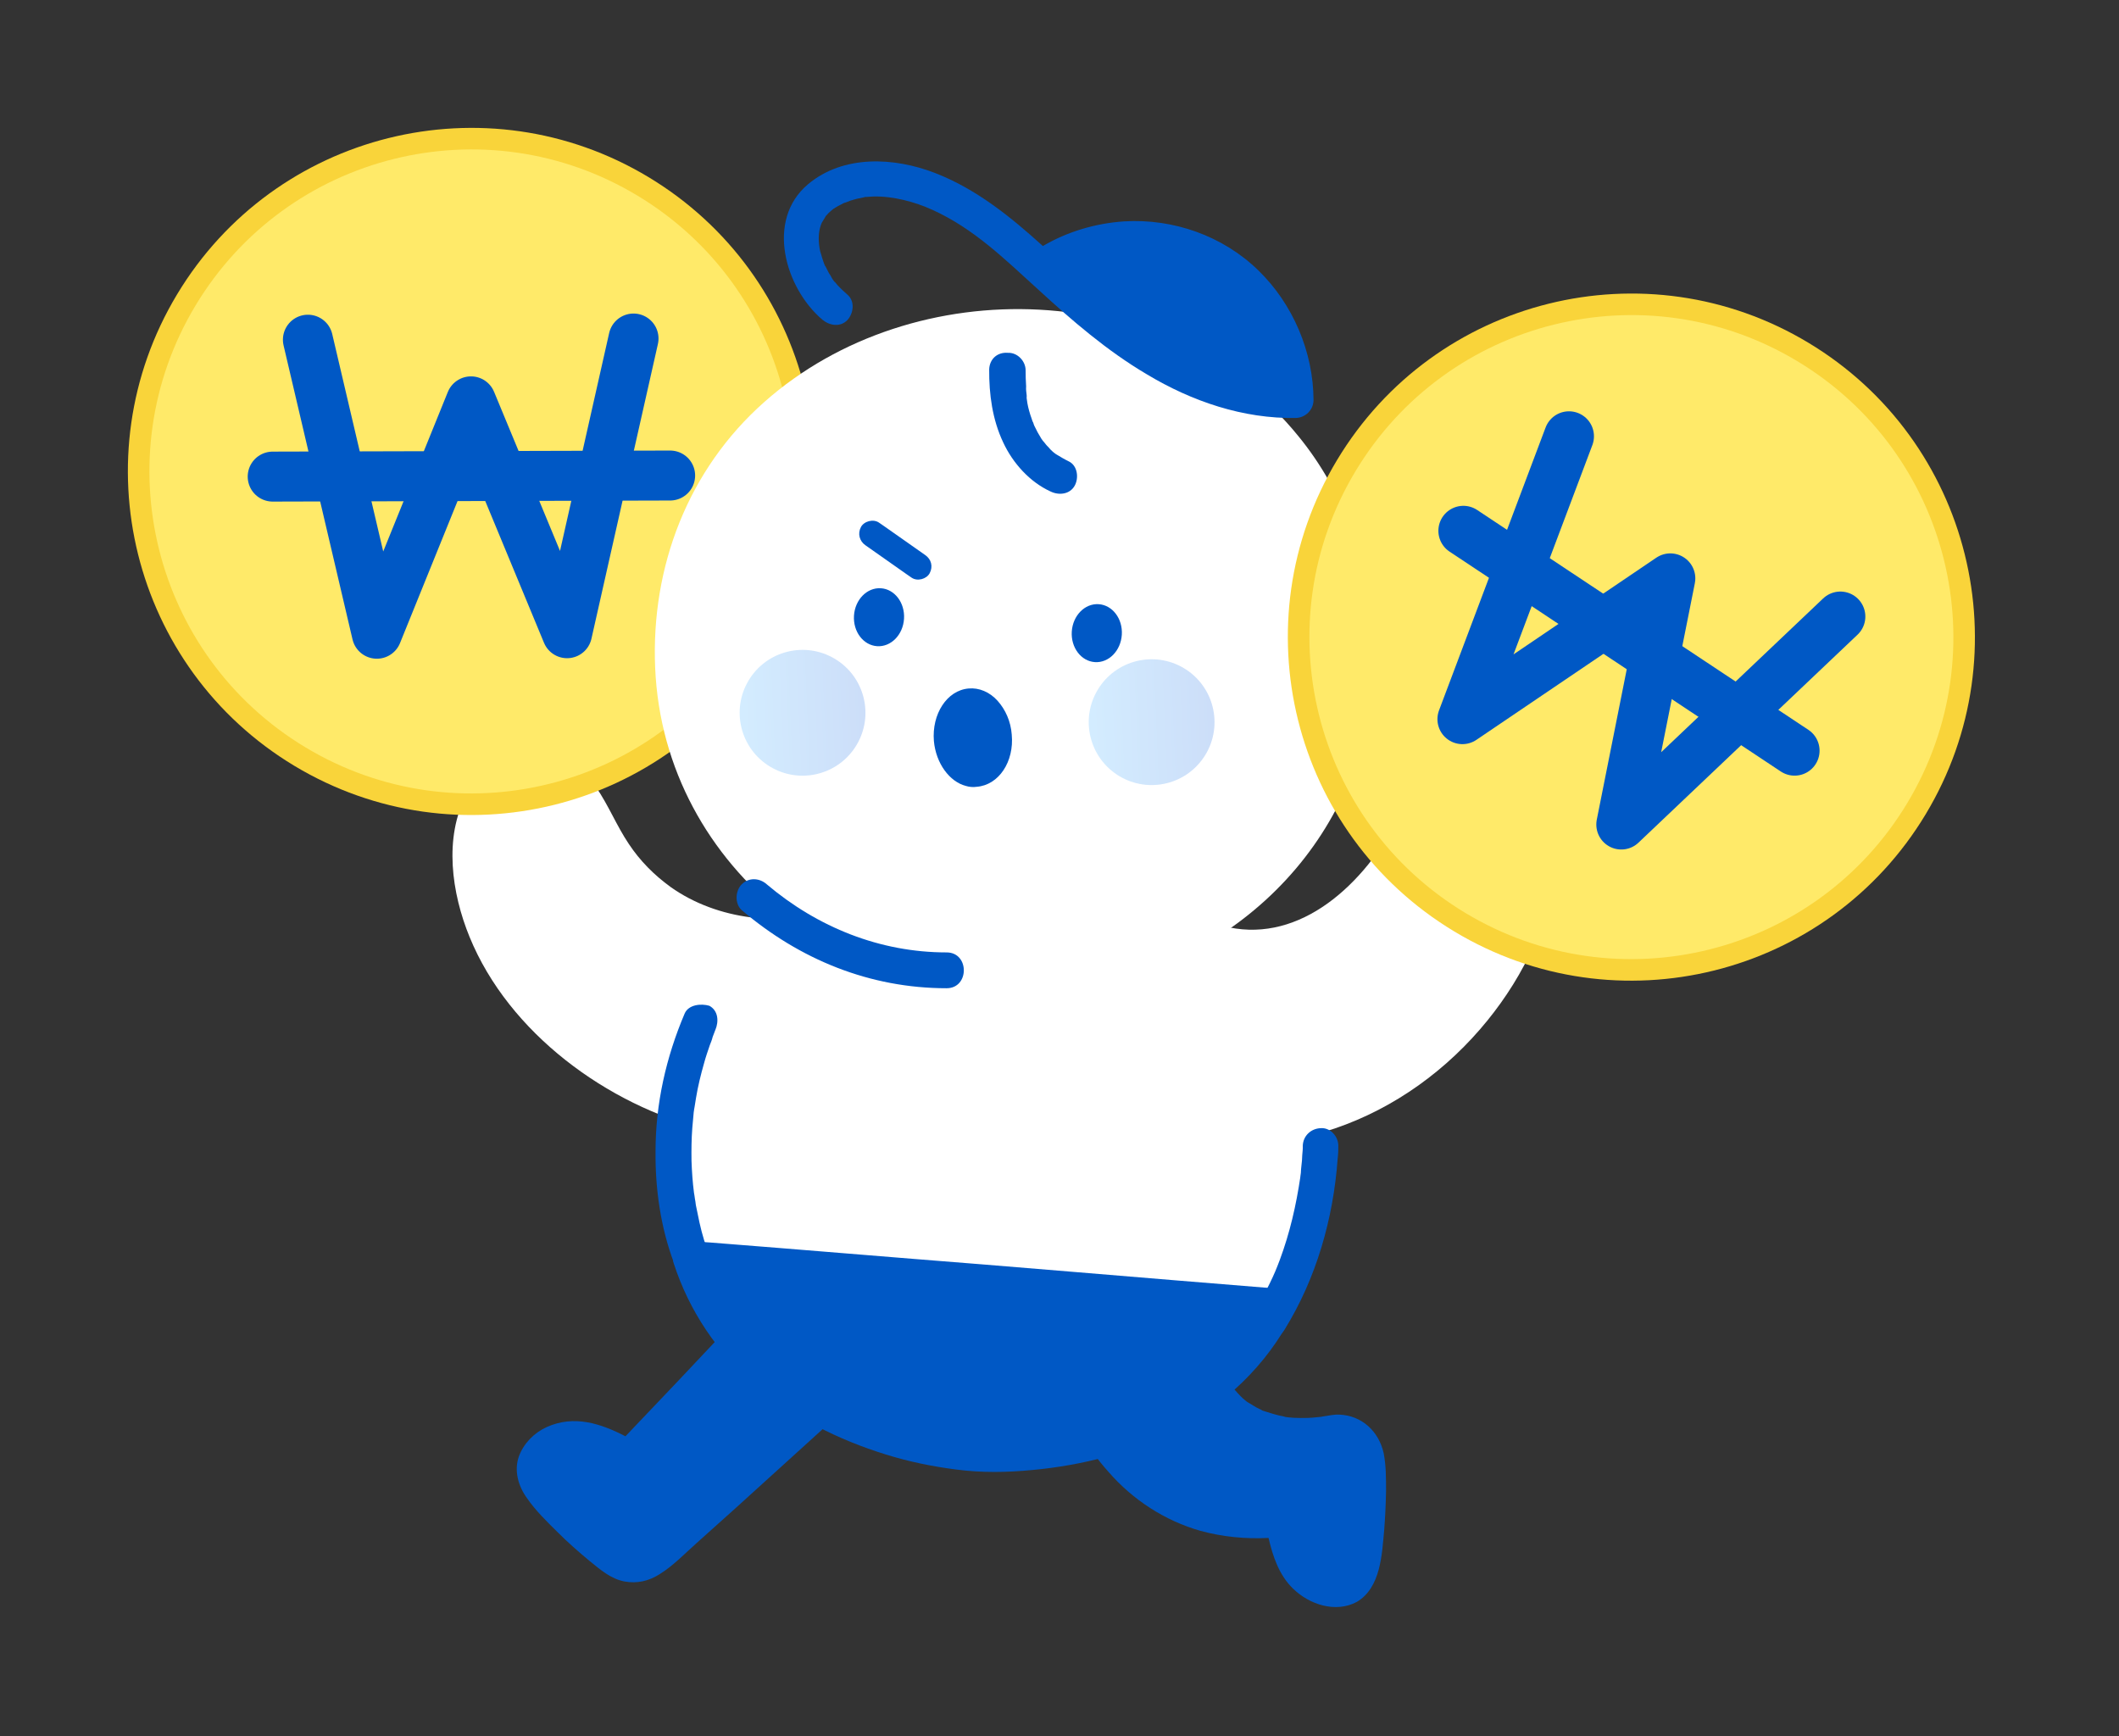
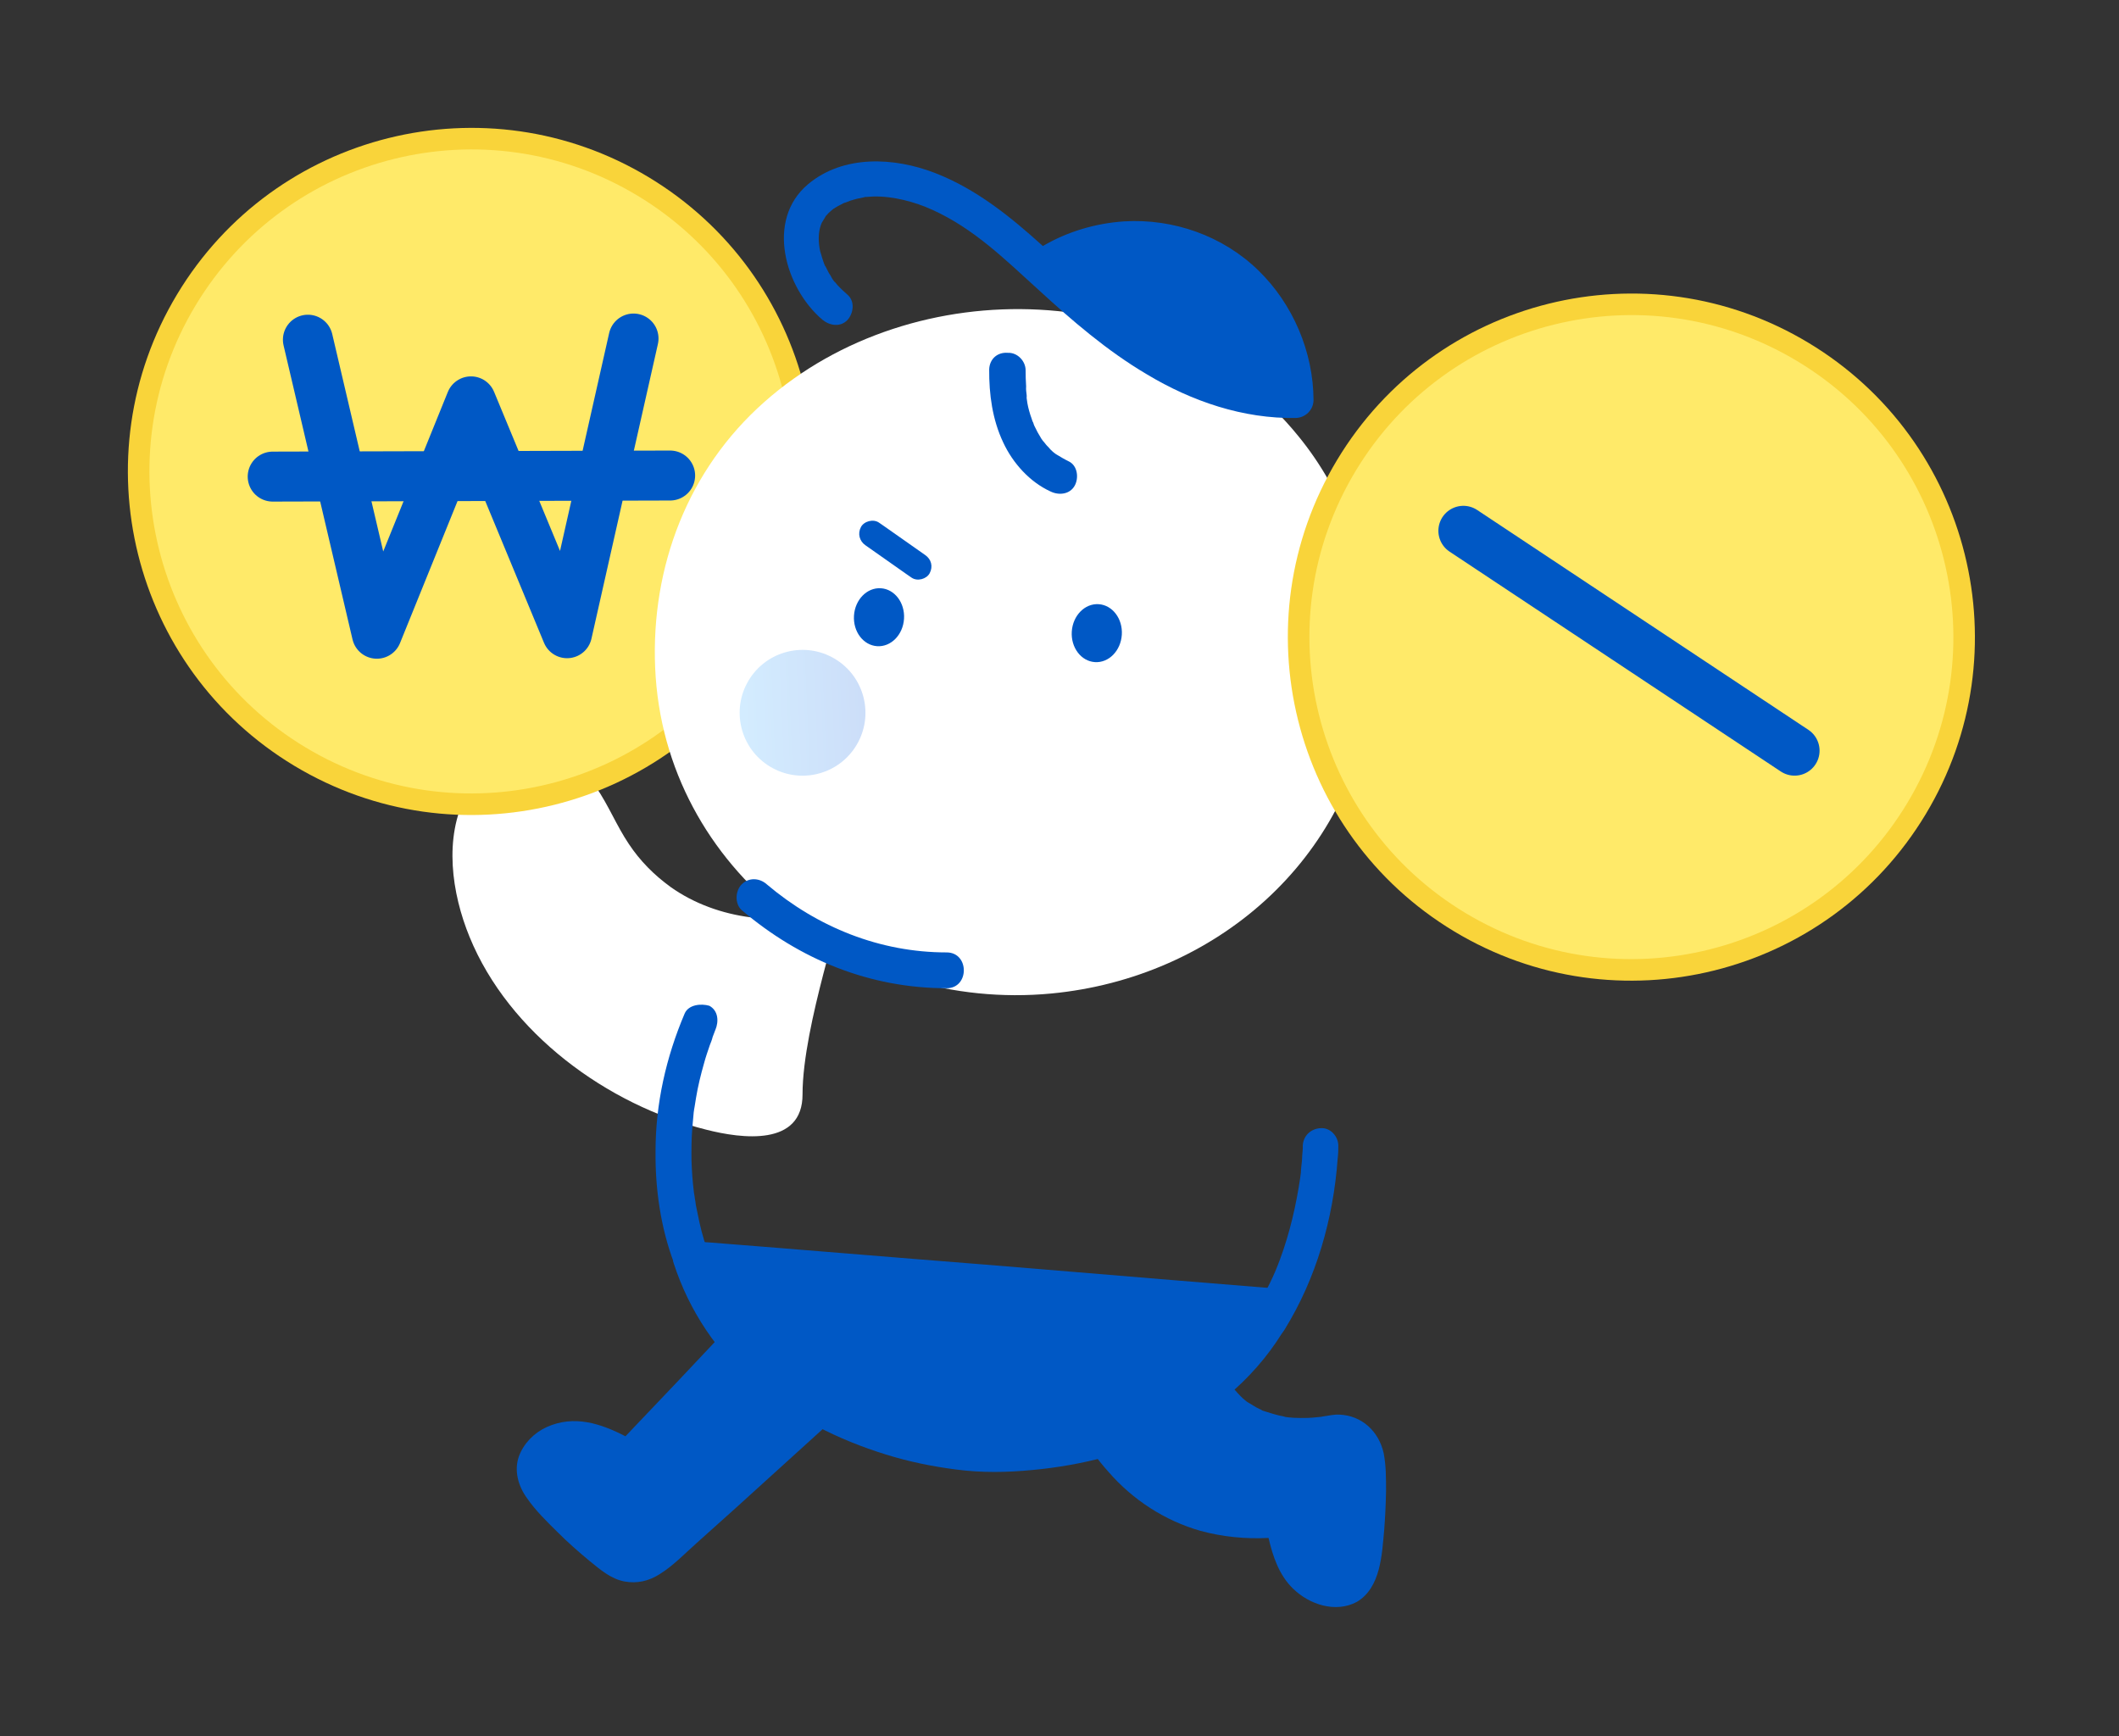
<svg xmlns="http://www.w3.org/2000/svg" width="83" height="68" viewBox="0 0 83 68" fill="none">
  <rect x="0" y="0" width="83" height="68" fill="#333333" stroke="none" />
-   <path d="M60.082 37.013C59.62 38.082 58.969 39.097 58.268 39.962C56.702 41.895 54.629 43.402 52.279 44.2C51.248 44.544 50.246 44.705 49.171 44.722C48.993 44.716 47.029 44.639 47.005 44.746C47.142 44.285 46.352 37.979 46.311 35.542C49.142 37.386 51.885 36.101 53.779 33.622C54.46 32.725 55.099 31.762 55.98 31.066C57.684 29.739 60.212 30.315 60.688 32.532C61.011 34.033 60.705 35.578 60.082 37.013Z" fill="white" />
  <path d="M32.815 35.584C30.692 36.338 28.096 36.042 26.266 34.74C25.622 34.272 25.07 33.719 24.628 33.051C24.151 32.341 23.841 31.552 23.349 30.833C21.922 28.728 19.457 28.914 18.273 31.116C17.375 32.808 17.692 34.989 18.393 36.697C19.93 40.458 23.782 43.278 27.663 44.246C29.057 44.602 31.444 44.913 31.435 42.856C31.441 40.106 33.14 35.478 32.815 35.584Z" fill="white" />
  <path d="M11.528 29.994C17.895 33.825 26.162 31.769 29.994 25.402C33.825 19.035 31.769 10.768 25.402 6.937C19.035 3.106 10.768 5.161 6.937 11.528C3.106 17.895 5.161 26.162 11.528 29.994Z" fill="#F9D43A" />
  <path d="M11.963 29.27C17.93 32.861 25.679 30.934 29.27 24.966C32.861 18.999 30.934 11.25 24.966 7.66C18.999 4.069 11.251 5.996 7.66 11.963C4.069 17.93 5.996 25.679 11.963 29.27Z" fill="#FFEA69" />
  <path d="M12.06 13.305L14.761 24.821L18.448 15.72L22.212 24.801L24.815 13.259" stroke="#0058C5" stroke-width="1.957" stroke-miterlimit="10" stroke-linecap="round" stroke-linejoin="round" />
  <path d="M26.249 18.625L10.681 18.667" stroke="#0058C5" stroke-width="1.957" stroke-miterlimit="10" stroke-linecap="round" stroke-linejoin="round" />
  <path d="M53.802 24.929C53.851 25.683 53.815 26.445 53.725 27.195C52.955 33.688 47.586 38.299 41.186 38.912C33.462 39.652 26.003 34.139 25.662 26.152C25.493 22.19 26.957 18.387 29.93 15.752C35.801 10.539 45.822 10.859 50.86 17.087C52.645 19.267 53.661 22.09 53.802 24.929Z" fill="white" />
  <path d="M51.45 15.674C51.444 13.78 50.64 11.909 49.297 10.598C47.904 9.238 45.964 8.553 44.023 8.671C42.912 8.747 41.813 9.07 40.849 9.636C39.586 8.494 38.249 7.408 36.636 6.78C35.024 6.152 33.03 6.057 31.649 7.217C29.978 8.624 30.751 11.281 32.215 12.524C32.498 12.755 32.918 12.826 33.196 12.531C33.433 12.271 33.492 11.804 33.203 11.55C33.073 11.432 32.929 11.304 32.808 11.171C32.793 11.162 32.696 11.023 32.687 11.038C32.616 10.955 32.569 10.867 32.522 10.778C32.465 10.704 32.433 10.624 32.386 10.536C32.365 10.503 32.354 10.456 32.318 10.414C32.318 10.414 32.298 10.382 32.292 10.358C32.227 10.198 32.18 10.009 32.124 9.835C32.056 9.513 32.039 9.141 32.149 8.825C32.167 8.795 32.17 8.757 32.187 8.727C32.196 8.712 32.205 8.698 32.205 8.698C32.25 8.624 32.285 8.565 32.33 8.491C32.338 8.476 32.338 8.476 32.347 8.461C32.365 8.432 32.389 8.426 32.406 8.397C32.474 8.317 32.548 8.261 32.631 8.19C32.64 8.175 32.664 8.169 32.664 8.169C32.687 8.163 32.705 8.134 32.729 8.128C32.794 8.087 32.859 8.046 32.939 8.013C33.004 7.972 33.06 7.945 33.131 7.928C33.131 7.928 33.291 7.863 33.314 7.857C33.465 7.807 33.63 7.766 33.811 7.734C33.811 7.734 33.858 7.722 33.882 7.716C33.905 7.71 33.944 7.713 33.944 7.713C34.029 7.704 34.13 7.704 34.215 7.696C34.989 7.679 35.837 7.907 36.516 8.216C38.143 8.953 39.341 10.137 40.654 11.329C41.988 12.554 43.364 13.743 44.922 14.661C46.679 15.718 48.696 16.409 50.77 16.37C51.142 16.353 51.444 16.052 51.45 15.674Z" fill="#0058C5" />
  <path d="M38.746 14.465C38.739 15.446 38.87 16.43 39.295 17.329C39.672 18.139 40.333 18.878 41.154 19.252C41.481 19.409 41.91 19.365 42.099 19.016C42.262 18.712 42.207 18.237 41.864 18.071C41.693 17.988 41.545 17.899 41.383 17.801C41.244 17.698 41.483 17.902 41.353 17.784C41.309 17.757 41.288 17.724 41.244 17.698C41.179 17.639 41.114 17.579 41.058 17.505C40.993 17.446 40.937 17.372 40.881 17.298C40.825 17.224 40.943 17.396 40.867 17.289C40.846 17.257 40.81 17.215 40.79 17.183C40.687 17.02 40.592 16.843 40.513 16.674C40.507 16.651 40.448 16.515 40.48 16.595C40.513 16.674 40.457 16.5 40.448 16.515C40.41 16.411 40.386 16.317 40.354 16.237C40.292 16.039 40.245 15.85 40.222 15.655C40.216 15.631 40.192 15.436 40.219 15.593C40.222 15.554 40.21 15.507 40.213 15.469C40.198 15.359 40.184 15.25 40.193 15.135C40.178 14.925 40.173 14.7 40.173 14.5C40.17 14.136 39.849 13.802 39.477 13.819C39.054 13.786 38.761 14.072 38.746 14.465Z" fill="#0058C5" />
-   <path opacity="0.2" d="M43.839 30.396C45.004 31.097 46.518 30.721 47.22 29.555C47.921 28.389 47.545 26.875 46.379 26.174C45.213 25.473 43.699 25.849 42.998 27.015C42.296 28.18 42.673 29.694 43.839 30.396Z" fill="url(#paint0_linear_1064_76860)" />
  <path opacity="0.2" d="M30.165 30.028C31.331 30.73 32.845 30.354 33.546 29.188C34.248 28.022 33.871 26.508 32.706 25.807C31.54 25.105 30.026 25.482 29.325 26.647C28.623 27.813 29 29.327 30.165 30.028Z" fill="url(#paint1_linear_1064_76860)" />
  <path d="M34.358 25.309C34.899 25.344 35.37 24.864 35.41 24.237C35.45 23.61 35.044 23.074 34.503 23.04C33.962 23.005 33.49 23.485 33.45 24.112C33.41 24.739 33.817 25.275 34.358 25.309Z" fill="#0058C5" />
  <path d="M42.889 25.933C43.43 25.968 43.901 25.488 43.941 24.861C43.981 24.234 43.575 23.698 43.033 23.664C42.492 23.629 42.021 24.109 41.981 24.736C41.941 25.363 42.347 25.899 42.889 25.933Z" fill="#0058C5" />
-   <path d="M47.074 51.483C46.987 52.195 47.216 52.916 47.635 53.49L50.028 51.15C54.703 41.678 48.215 36.387 48.121 36.31C47.179 35.904 46.207 35.581 45.203 35.379C41.696 35.46 38.189 35.541 34.682 35.623C33.048 35.665 31.385 35.589 29.76 35.717C28.829 38.333 26.787 40.724 26.113 43.414C26.222 43.4 26.355 43.379 26.465 43.365C26.253 45.187 26.407 47.069 26.933 48.834C26.983 48.985 27.033 49.135 27.134 49.236C27.284 49.387 27.515 49.405 27.721 49.429C33.429 49.968 41.121 50.515 47.216 50.745C47.18 51.005 47.115 51.247 47.074 51.483Z" fill="white" />
  <path d="M26.818 39.696C26.089 41.409 25.676 43.231 25.677 45.102C25.663 46.561 25.877 48.077 26.395 49.454C26.71 50.267 27.073 51.068 27.574 51.772C27.784 52.059 28.179 52.237 28.528 52.025C28.821 51.839 29.011 51.39 28.78 51.071C28.55 50.751 28.353 50.411 28.179 50.065C28.091 49.911 28.026 49.752 27.946 49.583C27.914 49.504 27.887 49.447 27.855 49.368C27.802 49.255 27.855 49.368 27.87 49.377C27.858 49.329 27.831 49.273 27.811 49.24C27.637 48.794 27.502 48.351 27.399 47.887C27.361 47.683 27.308 47.47 27.27 47.266C27.246 47.172 27.246 47.071 27.223 46.977C27.202 46.844 27.199 46.782 27.182 46.711C27.129 46.297 27.1 45.877 27.086 45.467C27.08 45.041 27.084 44.601 27.117 44.179C27.141 43.972 27.15 43.756 27.174 43.549C27.183 43.535 27.192 43.419 27.177 43.511C27.189 43.458 27.192 43.419 27.204 43.366C27.222 43.236 27.245 43.13 27.263 43C27.338 42.542 27.451 42.087 27.578 41.641C27.643 41.399 27.724 41.166 27.804 40.933C27.842 40.835 27.89 40.723 27.913 40.617C27.934 40.549 27.961 40.504 27.982 40.436C28.038 40.309 27.955 40.481 28.02 40.339C28.162 40.002 28.133 39.583 27.785 39.393C27.46 39.298 26.97 39.345 26.818 39.696Z" fill="#0058C5" />
  <path d="M54.218 59.926C54.257 59.426 54.281 58.918 54.291 58.401C54.291 57.899 54.292 57.397 54.198 56.918C54.01 56.061 53.34 55.437 52.454 55.406C52.238 55.397 52.025 55.45 51.807 55.479C51.783 55.485 51.759 55.491 51.759 55.491C51.697 55.494 51.65 55.505 51.588 55.508C51.479 55.523 51.355 55.529 51.23 55.535C51.044 55.543 50.867 55.537 50.69 55.531C50.613 55.525 50.536 55.519 50.459 55.513C50.421 55.51 50.368 55.498 50.33 55.495L50.315 55.486C50.025 55.433 49.739 55.341 49.452 55.249C49.438 55.24 49.408 55.222 49.393 55.213C49.334 55.178 49.281 55.166 49.222 55.13C49.119 55.068 49.001 54.997 48.897 54.935C48.883 54.926 48.853 54.908 48.838 54.899C48.809 54.882 48.773 54.84 48.744 54.822C48.649 54.745 48.564 54.654 48.478 54.562C48.443 54.521 48.407 54.479 48.357 54.429C48.325 54.349 48.224 54.248 48.177 54.16C48.074 53.997 47.989 53.805 47.894 53.628C47.894 53.628 47.88 53.619 47.889 53.604C47.877 53.557 47.856 53.524 47.844 53.477C47.827 53.406 47.794 53.326 47.777 53.255C47.747 53.137 47.718 53.019 47.688 52.901C47.683 52.877 47.686 52.839 47.665 52.806C47.653 52.759 47.671 52.83 47.674 52.892C47.615 52.555 47.361 52.241 46.989 52.259C46.655 52.279 46.262 52.565 46.309 52.955C46.329 53.088 46.35 53.221 46.385 53.363L43.484 55.276C43.322 54.978 42.844 54.871 42.566 55.066C42.217 55.278 42.148 55.659 42.313 56.02C42.576 56.62 42.989 57.17 43.422 57.652C44.372 58.746 45.63 59.563 47.021 59.958C47.883 60.195 48.796 60.282 49.688 60.236C49.856 60.96 50.1 61.69 50.646 62.22C51.292 62.85 52.317 63.185 53.148 62.74C54.088 62.18 54.128 60.877 54.218 59.926Z" fill="#0058C5" />
  <path d="M50.034 50.472C47.446 50.262 44.858 50.052 42.255 49.833C41.012 49.728 39.783 49.632 38.539 49.527C34.968 49.247 31.39 48.944 27.818 48.665C27.564 48.653 27.304 48.617 27.05 48.605C26.613 48.563 26.264 49.077 26.387 49.473C26.991 51.344 28.105 53 29.599 54.26C31.092 55.521 32.84 56.392 34.704 56.97C35.601 57.249 36.514 57.436 37.447 57.556C38.434 57.687 39.447 57.673 40.452 57.574C42.391 57.393 44.315 56.902 46.053 56.018C47.986 55.01 49.622 53.461 50.617 51.507C50.887 51.026 50.571 50.514 50.034 50.472Z" fill="#0058C5" />
-   <path d="M39.629 28.767C39.592 28.262 39.388 27.798 39.076 27.449C38.763 27.1 38.344 26.928 37.939 26.966C37.091 27.039 36.493 27.966 36.58 29.024C36.659 29.895 37.19 30.617 37.834 30.783C37.969 30.825 38.123 30.837 38.256 30.816C39.119 30.752 39.731 29.834 39.629 28.767Z" fill="#0058C5" />
  <path d="M36.239 21.739C35.72 21.366 35.177 21 34.657 20.627C34.583 20.582 34.504 20.514 34.43 20.47C34.203 20.313 33.839 20.416 33.721 20.646C33.584 20.906 33.67 21.198 33.897 21.355C34.416 21.728 34.96 22.095 35.479 22.468C35.553 22.513 35.633 22.581 35.706 22.625C35.934 22.782 36.297 22.679 36.416 22.449C36.552 22.189 36.481 21.905 36.239 21.739Z" fill="#0058C5" />
  <path d="M33.893 53.505C33.613 53.236 33.211 53.235 32.922 53.483L30.956 51.436C31.202 51.162 31.244 50.724 30.963 50.455C30.689 50.21 30.252 50.168 29.983 50.448C28.483 52.039 26.998 53.638 25.483 55.22C25.154 55.565 24.826 55.91 24.498 56.255C23.532 55.755 22.493 55.411 21.42 55.891C20.923 56.115 20.512 56.531 20.325 57.042C20.126 57.606 20.303 58.215 20.645 58.682C20.978 59.164 21.409 59.584 21.825 59.995C22.226 60.398 22.66 60.779 23.103 61.146C23.51 61.472 23.915 61.836 24.455 61.94C24.942 62.032 25.406 61.929 25.829 61.661C26.373 61.325 26.82 60.85 27.293 60.431C27.808 59.977 28.308 59.513 28.823 59.059C29.887 58.091 30.943 57.138 32.008 56.17C32.632 55.601 33.247 55.047 33.871 54.477C34.161 54.229 34.153 53.742 33.893 53.505Z" fill="#0058C5" />
  <path d="M51.029 44.875C51.035 44.999 51.017 45.129 51.008 45.244C51.005 45.383 50.993 45.536 50.975 45.666C50.96 45.758 50.96 45.858 50.954 45.935C50.951 45.974 50.939 46.027 50.936 46.065C50.93 46.142 50.915 46.233 50.933 46.103C50.769 47.211 50.522 48.289 50.131 49.341C49.995 49.701 49.909 49.91 49.734 50.268C49.55 50.64 49.343 51.018 49.13 51.372C48.943 51.682 49.046 52.146 49.365 52.318C49.699 52.498 50.115 52.407 50.311 52.083C51.557 50.078 52.228 47.727 52.396 45.376C52.417 45.207 52.423 45.03 52.421 44.867C52.418 44.504 52.105 44.155 51.724 44.187C51.352 44.204 51.044 44.482 51.029 44.875Z" fill="#0058C5" />
  <path d="M56.963 36.482C63.33 40.313 71.597 38.258 75.428 31.891C79.26 25.524 77.204 17.257 70.837 13.426C64.47 9.594 56.203 11.65 52.372 18.017C48.541 24.384 50.596 32.651 56.963 36.482Z" fill="#F9D43A" />
  <path d="M57.399 35.758C63.367 39.349 71.115 37.423 74.706 31.455C78.297 25.488 76.37 17.739 70.403 14.148C64.435 10.558 56.687 12.484 53.096 18.452C49.505 24.419 51.432 32.168 57.399 35.758Z" fill="#FFEA69" />
-   <path d="M61.456 17.088L57.282 28.167L65.426 22.653L63.505 32.294L72.086 24.148" stroke="#0058C5" stroke-width="1.957" stroke-miterlimit="10" stroke-linecap="round" stroke-linejoin="round" />
  <path d="M70.293 29.401L57.319 20.79" stroke="#0058C5" stroke-width="1.957" stroke-miterlimit="10" stroke-linecap="round" stroke-linejoin="round" />
  <path d="M29.052 35.647C31.326 37.584 34.076 38.706 37.079 38.706C37.977 38.706 37.977 37.303 37.079 37.303C34.469 37.303 32.027 36.321 30.035 34.637C29.754 34.384 29.333 34.356 29.052 34.637C28.8 34.889 28.771 35.394 29.052 35.647Z" fill="#0058C5" />
  <defs>
    <linearGradient id="paint0_linear_1064_76860" x1="42.589" y1="28.423" x2="47.525" y2="28.212" gradientUnits="userSpaceOnUse">
      <stop stop-color="#25A3FF" />
      <stop offset="1" stop-color="#0059DF" />
    </linearGradient>
    <linearGradient id="paint1_linear_1064_76860" x1="28.921" y1="28.05" x2="33.857" y2="27.838" gradientUnits="userSpaceOnUse">
      <stop stop-color="#25A3FF" />
      <stop offset="1" stop-color="#0059DF" />
    </linearGradient>
  </defs>
</svg>